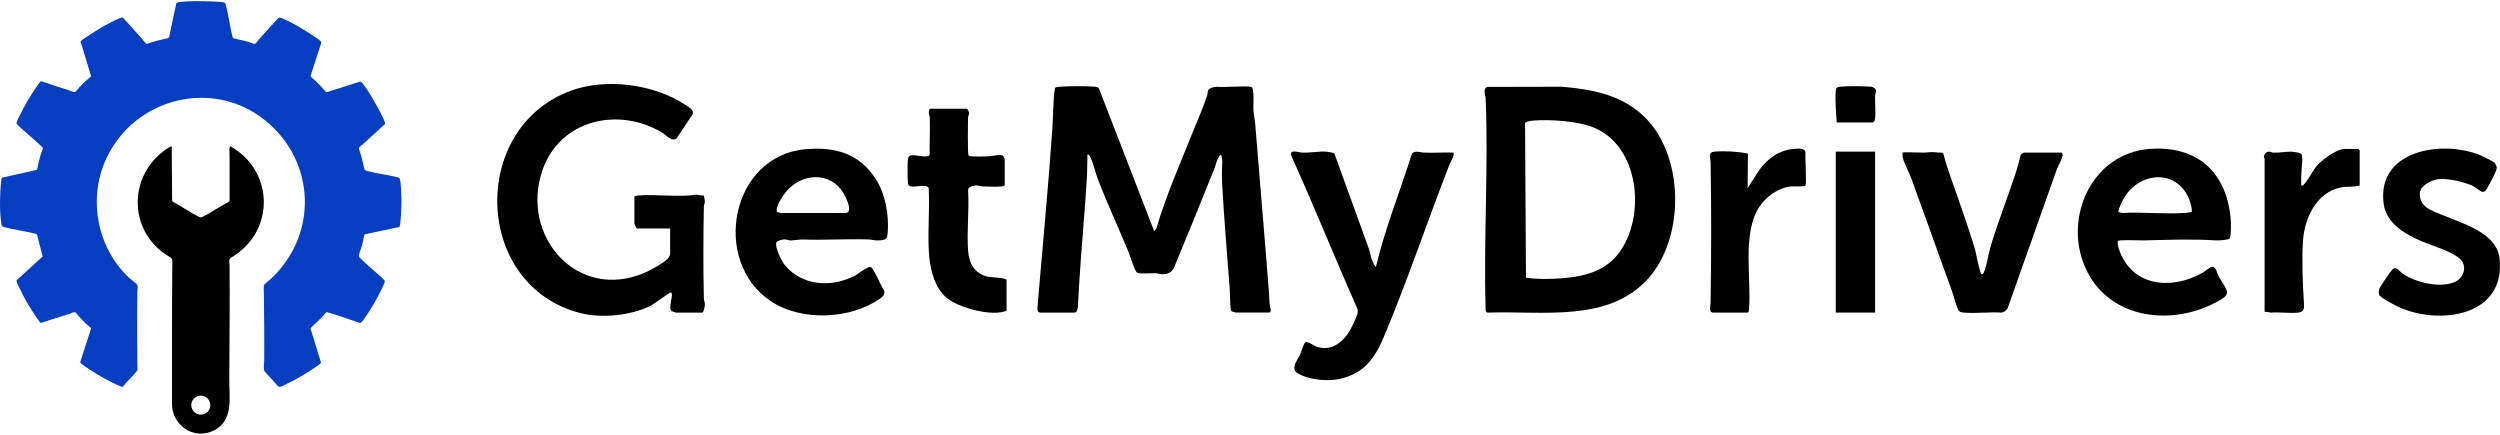
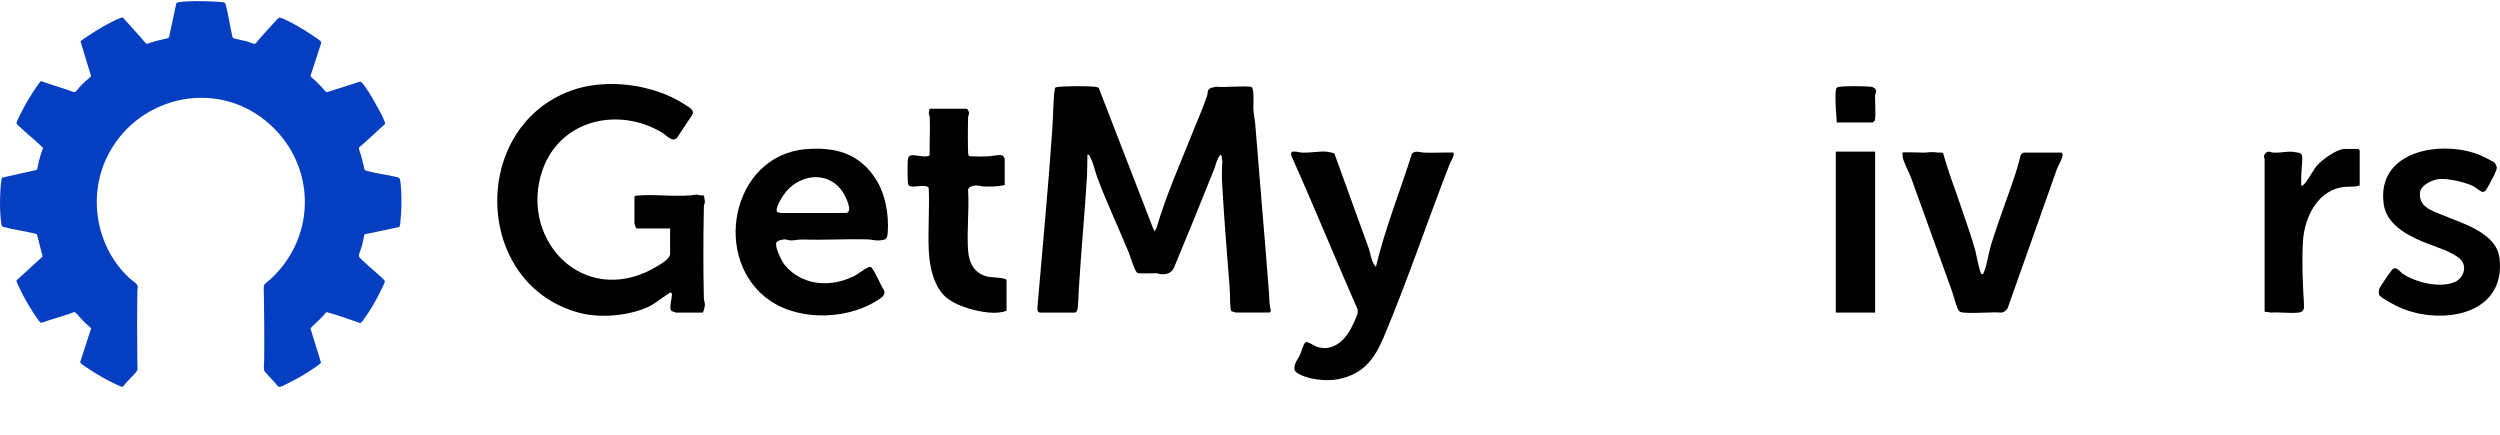
<svg xmlns="http://www.w3.org/2000/svg" width="161" height="28" viewBox="0 0 161 28" fill="none">
  <path d="M2.385 15.107C2.323 15.057 2.251 15.046 2.177 15.028C1.551 14.875 0.872 14.789 0.255 14.622C0.096 14.58 0.102 14.528 0.08 14.371C-0.033 13.575 -0.02 12.47 0.078 11.67C0.088 11.593 0.097 11.512 0.129 11.442L2.366 10.941C2.415 10.901 2.472 10.51 2.496 10.416C2.567 10.13 2.651 9.841 2.764 9.568C2.773 9.511 2.684 9.439 2.644 9.4C2.167 8.938 1.634 8.528 1.16 8.065C1.068 7.976 1.038 7.96 1.087 7.828C1.131 7.707 1.223 7.54 1.283 7.417C1.6 6.761 1.986 6.105 2.409 5.512C2.45 5.454 2.597 5.233 2.647 5.225C3.216 5.429 3.794 5.605 4.369 5.791C4.478 5.827 4.708 5.939 4.808 5.928C4.897 5.919 5.044 5.694 5.11 5.623C5.243 5.483 5.396 5.328 5.537 5.198C5.597 5.142 5.855 4.957 5.865 4.902L5.188 2.671C5.201 2.645 5.222 2.629 5.243 2.611C5.357 2.513 5.558 2.391 5.689 2.303C6.278 1.905 7.02 1.464 7.674 1.189C7.745 1.159 7.851 1.1 7.923 1.142C8.281 1.543 8.645 1.939 9.005 2.339C9.078 2.42 9.382 2.81 9.45 2.828C9.903 2.668 10.369 2.554 10.838 2.452L10.893 2.375L11.351 0.228C11.363 0.164 11.442 0.155 11.498 0.145C12.085 0.044 13.034 0.072 13.644 0.094C13.867 0.101 14.146 0.116 14.365 0.143C14.492 0.159 14.512 0.216 14.542 0.327C14.721 0.979 14.806 1.698 14.968 2.359C14.993 2.437 15.015 2.457 15.094 2.479C15.382 2.559 15.683 2.603 15.98 2.691C16.063 2.716 16.356 2.838 16.41 2.828C16.471 2.817 16.654 2.564 16.709 2.503C17.073 2.101 17.435 1.683 17.807 1.29C17.944 1.147 17.954 1.091 18.155 1.173C18.773 1.425 19.533 1.88 20.09 2.253C20.241 2.355 20.481 2.503 20.611 2.618C20.664 2.665 20.701 2.709 20.681 2.785L19.999 4.883C20.014 4.974 20.197 5.09 20.267 5.157C20.408 5.292 20.55 5.433 20.685 5.575C20.749 5.641 20.973 5.93 21.041 5.941L23.172 5.259C23.237 5.238 23.278 5.296 23.316 5.337C23.61 5.653 24.01 6.36 24.228 6.752C24.392 7.046 24.664 7.527 24.77 7.832C24.841 8.036 24.75 8.022 24.635 8.131C24.205 8.537 23.76 8.927 23.324 9.327C23.271 9.376 23.13 9.461 23.114 9.528C23.099 9.589 23.241 9.96 23.267 10.056C23.344 10.335 23.398 10.62 23.471 10.901C23.492 10.959 23.546 10.983 23.602 10.999C24.223 11.175 24.938 11.251 25.571 11.407C25.683 11.435 25.734 11.458 25.762 11.576C25.801 11.737 25.821 12.081 25.833 12.259C25.875 12.929 25.851 13.655 25.783 14.324C25.773 14.419 25.774 14.573 25.69 14.625L23.497 15.087C23.463 15.111 23.444 15.223 23.433 15.269C23.391 15.448 23.363 15.629 23.316 15.807C23.269 15.982 23.133 16.289 23.115 16.442C23.101 16.563 23.218 16.646 23.299 16.725C23.659 17.076 24.053 17.391 24.422 17.732C24.497 17.8 24.693 17.968 24.742 18.035C24.757 18.055 24.774 18.069 24.779 18.096C24.799 18.184 24.661 18.438 24.616 18.532C24.288 19.233 23.832 20.026 23.37 20.645C23.194 20.88 23.187 20.797 22.955 20.721C22.366 20.528 21.731 20.29 21.14 20.128C21.084 20.113 21.035 20.084 20.987 20.132C20.737 20.444 20.439 20.708 20.151 20.984C20.116 21.017 20.002 21.121 19.996 21.157L20.676 23.359C20.544 23.497 20.378 23.599 20.221 23.708C19.693 24.071 19.12 24.406 18.543 24.685C18.445 24.732 18.115 24.906 18.035 24.915C17.892 24.932 17.827 24.779 17.742 24.687C17.508 24.434 17.277 24.179 17.045 23.925C16.947 23.78 17.011 23.428 17.013 23.254C17.029 21.846 17.012 20.433 16.995 19.027C16.993 18.852 16.972 18.547 16.997 18.388C17.012 18.29 17.317 18.076 17.406 17.994C20.505 15.149 20.349 10.38 17.069 7.746C13.673 5.019 8.67 6.317 6.851 10.197C5.639 12.783 6.248 16.002 8.357 17.929C8.48 18.042 8.739 18.209 8.825 18.329C8.906 18.444 8.85 18.59 8.848 18.714C8.821 20.323 8.827 21.972 8.848 23.582C8.85 23.764 8.898 23.793 8.766 23.958C8.58 24.191 8.324 24.43 8.119 24.654C8.054 24.725 7.94 24.918 7.84 24.917C7.067 24.585 6.315 24.173 5.621 23.694C5.535 23.635 5.241 23.446 5.196 23.382C5.182 23.363 5.172 23.339 5.165 23.317L5.866 21.157C5.857 21.093 5.613 20.918 5.554 20.861C5.312 20.633 5.093 20.381 4.873 20.132C4.759 20.053 4.555 20.183 4.426 20.226C3.984 20.371 3.536 20.504 3.091 20.645C2.991 20.676 2.716 20.797 2.631 20.784C2.575 20.776 2.424 20.55 2.383 20.491C1.969 19.898 1.568 19.22 1.261 18.565C1.215 18.468 1.048 18.144 1.062 18.06L2.747 16.516L2.385 15.107L2.385 15.107Z" fill="#053EC1" />
-   <path d="M11.06 9.434L11.085 12.923L11.152 13.004C11.706 13.29 12.258 13.696 12.815 13.963C12.926 14.016 12.939 14.014 13.046 13.963C13.593 13.701 14.124 13.303 14.673 13.034C14.734 12.994 14.789 12.967 14.784 12.882V9.964C14.784 9.816 14.763 9.663 14.785 9.508C14.788 9.485 14.803 9.422 14.825 9.417C15.674 9.882 16.368 10.629 16.713 11.542C17.071 12.489 17.082 13.433 16.75 14.389C16.414 15.358 15.698 16.128 14.816 16.634C14.726 16.771 14.782 16.945 14.784 17.091C14.808 19.538 14.774 22.007 14.766 24.449C14.762 25.592 15.042 27.062 13.811 27.704C12.461 28.409 10.993 27.345 11.077 25.875C11.078 22.976 11.07 20.068 11.095 17.175C11.096 17.071 11.111 16.737 11.076 16.668C11.043 16.606 10.671 16.391 10.581 16.327C8.25 14.661 8.329 11.291 10.646 9.648C10.705 9.607 11.006 9.389 11.06 9.434L11.06 9.434ZM13.544 26.089C13.544 25.751 13.27 25.477 12.931 25.477C12.593 25.477 12.319 25.751 12.319 26.089C12.319 26.427 12.593 26.701 12.931 26.701C13.27 26.701 13.544 26.427 13.544 26.089Z" fill="black" />
  <path d="M66.971 20.131C66.768 20.098 66.807 19.86 66.822 19.687C67.136 15.921 67.505 12.156 67.764 8.382C67.816 7.62 67.826 6.847 67.882 6.086C67.886 6.025 67.936 5.67 67.948 5.652C67.972 5.616 68.197 5.589 68.264 5.585C68.882 5.546 69.899 5.53 70.506 5.585C70.596 5.593 70.68 5.613 70.757 5.658L74.331 14.889L74.466 14.73C75.084 12.603 75.987 10.583 76.805 8.53C77.119 7.742 77.492 6.926 77.749 6.119C77.78 6.021 77.761 5.912 77.805 5.821C77.89 5.646 78.158 5.618 78.334 5.585C78.68 5.651 80.435 5.491 80.606 5.612C80.791 5.743 80.704 6.76 80.718 7.03C80.734 7.337 80.816 7.717 80.84 8.028C81.124 11.639 81.449 15.252 81.723 18.862C81.751 19.235 81.731 19.614 81.843 19.982C81.853 20.032 81.775 20.129 81.751 20.129H79.572C79.374 20.03 79.282 20.133 79.251 19.862C79.203 19.46 79.222 18.976 79.191 18.567C79.025 16.373 78.837 14.177 78.715 11.978C78.68 11.367 78.686 10.986 78.718 10.38C78.719 10.344 78.672 10.017 78.659 10.002C78.566 9.896 78.415 10.251 78.395 10.297C78.317 10.468 78.283 10.666 78.219 10.827C77.367 12.969 76.492 15.098 75.61 17.227C75.454 17.57 75.166 17.677 74.8 17.659C74.669 17.653 74.562 17.6 74.451 17.596C74.195 17.586 73.398 17.65 73.241 17.569C73.084 17.488 72.782 16.485 72.683 16.243C72.032 14.659 71.283 13.075 70.68 11.474C70.528 11.07 70.452 10.63 70.268 10.238C70.219 10.134 70.172 9.951 70.033 9.943L70.006 11.27C69.862 13.724 69.622 16.174 69.476 18.63C69.454 18.994 69.448 19.384 69.417 19.749C69.406 19.875 69.358 20.13 69.209 20.13H66.972L66.971 20.131Z" fill="black" />
-   <path d="M95.773 5.596L100.593 5.585C102.496 5.755 104.284 6.068 105.746 7.38C108.477 9.835 108.559 15.229 106.157 17.922C103.593 20.794 99.335 20.01 95.879 20.132C95.693 20.146 95.654 20.033 95.674 19.866C95.537 15.403 95.861 10.828 95.678 6.378C95.668 6.116 95.474 5.756 95.773 5.595V5.596ZM98.272 17.887C98.84 17.964 99.429 17.977 100.005 17.954C101.625 17.887 103.276 17.644 104.296 16.24C105.999 13.896 105.581 9.445 102.664 8.225C101.643 7.798 99.866 7.68 98.765 7.763C98.641 7.773 98.24 7.827 98.213 7.919L98.272 17.887V17.887Z" fill="black" />
  <path d="M43.154 14.714H41.004C40.964 14.714 40.857 14.423 40.857 14.39V12.682C40.857 12.616 41 12.596 41.061 12.592C42.3 12.489 43.652 12.723 44.89 12.531C44.972 12.588 45.316 12.579 45.33 12.596C45.343 12.61 45.395 12.937 45.395 12.977C45.395 13.085 45.331 13.194 45.329 13.328C45.29 15.257 45.284 17.293 45.329 19.221C45.333 19.369 45.401 19.492 45.395 19.63C45.391 19.723 45.31 20.131 45.244 20.131H43.536C43.522 20.131 43.301 20.057 43.272 20.042C42.97 19.89 43.46 18.834 43.183 18.836C43.106 18.837 42.131 19.574 41.912 19.684C40.637 20.328 38.754 20.512 37.381 20.163C30.511 18.415 30.198 8.286 36.734 5.851C39.024 4.998 42.144 5.417 44.173 6.775C44.389 6.92 44.749 7.104 44.58 7.397L43.593 8.883C43.291 9.185 42.929 8.714 42.642 8.542C39.809 6.841 36.035 7.719 34.924 10.99C33.489 15.214 37.184 19.445 41.545 17.552C41.906 17.395 42.711 16.954 42.979 16.689C43.033 16.636 43.154 16.444 43.154 16.392V14.714V14.714Z" fill="black" />
-   <path d="M143.595 15.351C143.508 15.462 142.852 15.491 142.69 15.481C141.153 15.384 139.626 15.442 138.102 15.482C137.833 15.489 136.533 15.433 136.418 15.506C136.325 15.567 136.415 15.911 136.448 16.012C137.236 18.432 139.783 18.715 141.798 17.588C142.258 17.332 142.577 16.806 142.813 17.653C142.95 17.98 143.3 18.399 143.401 18.715C143.502 19.031 143.156 19.217 142.917 19.355C139.937 21.071 135.748 20.598 134.272 17.187C132.874 13.958 134.757 9.854 138.45 9.589C141.563 9.366 143.442 11.148 143.665 14.211C143.679 14.41 143.687 15.234 143.594 15.351H143.595ZM141.131 13.653C141.221 13.578 141.041 12.968 140.985 12.83C140.167 10.844 137.781 11.069 136.785 12.752C136.689 12.916 136.425 13.459 136.42 13.62C136.418 13.672 136.627 13.708 136.684 13.715C137.996 13.644 139.391 13.801 140.693 13.715C140.755 13.711 141.114 13.667 141.131 13.653Z" fill="black" />
  <path d="M88.609 17.186C89.203 14.697 90.162 12.319 90.934 9.884C91.193 9.672 91.449 9.818 91.699 9.828C92.336 9.853 92.979 9.806 93.615 9.826C93.645 10.116 93.445 10.344 93.349 10.591C91.916 14.269 90.641 18.086 89.109 21.719C88.517 23.123 87.801 24.087 86.21 24.414C85.437 24.573 84.196 24.454 83.525 24.008C83.149 23.757 83.501 23.229 83.675 22.939C83.783 22.761 83.938 22.122 84.076 22.041C84.203 21.966 84.621 22.265 84.796 22.326C85.764 22.664 86.548 21.996 86.986 21.186C87.095 20.983 87.404 20.351 87.429 20.157C87.439 20.08 87.439 20.003 87.431 19.926C85.998 16.672 84.662 13.377 83.207 10.136C82.947 9.555 83.561 9.814 83.868 9.828C84.369 9.85 84.962 9.733 85.403 9.765C85.555 9.776 85.801 9.829 85.933 9.883L88.125 15.934C88.271 16.334 88.308 16.886 88.61 17.186L88.609 17.186Z" fill="black" />
  <path d="M51.912 9.606C53.796 9.451 55.334 9.882 56.391 11.516C57.023 12.492 57.255 13.827 57.169 14.981C57.137 15.415 57.033 15.454 56.61 15.482C56.34 15.499 56.139 15.425 55.904 15.418C54.515 15.375 53.081 15.473 51.717 15.424C51.416 15.412 51.158 15.495 50.893 15.482C50.761 15.475 50.647 15.416 50.542 15.416C50.406 15.416 50.033 15.491 49.991 15.635C49.905 15.932 50.334 16.819 50.541 17.07C51.602 18.355 53.391 18.532 54.852 17.845C55.136 17.788 55.843 17.129 56.068 17.191C56.243 17.239 56.733 18.402 56.884 18.617C57.047 18.872 56.919 19.055 56.694 19.215C54.767 20.579 51.605 20.714 49.633 19.391C45.78 16.806 47.063 10.003 51.912 9.605V9.606ZM50.048 13.649C50.06 13.667 50.255 13.711 50.306 13.716L54.49 13.715C54.955 13.648 54.464 12.683 54.331 12.458C53.482 11.025 51.658 11.136 50.631 12.33C50.452 12.538 49.875 13.406 50.048 13.65V13.649Z" fill="black" />
  <path d="M132.74 9.827C133.047 9.908 132.483 10.75 132.445 10.945L129.288 19.859C129.199 19.986 129.073 20.106 128.911 20.13C128.126 20.086 127.273 20.193 126.497 20.134C126.281 20.117 126.182 20.106 126.086 19.896C125.926 19.547 125.827 19.077 125.691 18.702C124.819 16.311 123.973 13.91 123.1 11.519C122.962 11.14 122.609 10.473 122.536 10.14C122.522 10.08 122.512 9.84 122.525 9.827C122.574 9.779 123.703 9.836 123.91 9.829C124.273 9.817 124.378 9.759 124.795 9.824C124.907 9.841 125.079 9.787 125.147 9.884C125.446 11.028 125.894 12.123 126.264 13.242C126.573 14.174 126.948 15.191 127.207 16.126C127.259 16.315 127.51 17.659 127.618 17.658C127.727 17.658 127.736 17.595 127.769 17.515C127.97 17.029 128.055 16.326 128.22 15.786C128.697 14.223 129.302 12.691 129.812 11.137C129.935 10.76 130.035 10.37 130.131 9.984C130.145 9.931 130.303 9.827 130.327 9.827H132.741H132.74Z" fill="black" />
  <path d="M160.665 10.49C160.688 10.514 160.78 10.715 160.789 10.752C160.82 10.89 160.657 11.208 160.587 11.354C160.529 11.475 160.099 12.274 160.053 12.303C160.002 12.336 159.898 12.37 159.837 12.352C159.721 12.319 159.393 12.037 159.223 11.961C158.676 11.714 157.648 11.474 157.056 11.533C156.641 11.574 155.899 11.924 155.849 12.386C155.748 13.33 156.6 13.559 157.323 13.861C158.571 14.381 160.783 14.991 160.97 16.632C161.393 20.336 157.172 20.971 154.515 19.79C154.285 19.688 153.267 19.161 153.211 18.974C153.18 18.868 153.193 18.703 153.228 18.597C153.271 18.468 153.941 17.488 154.058 17.366C154.315 17.098 154.543 17.498 154.735 17.627C155.582 18.195 157.128 18.575 158.089 18.16C158.642 17.921 158.908 17.188 158.468 16.719C157.998 16.218 156.685 15.844 156.028 15.568C154.953 15.117 153.688 14.421 153.51 13.14C153.031 9.696 157.209 8.994 159.678 9.975C159.838 10.038 160.582 10.399 160.665 10.489V10.49Z" fill="black" />
-   <path d="M64.822 20.013C64.46 20.148 64.063 20.162 63.677 20.127C62.773 20.045 61.343 19.654 60.728 18.954C60.081 18.22 59.862 17.107 59.815 16.158C59.747 14.825 59.873 13.439 59.81 12.1C59.588 11.77 58.653 12.214 58.49 11.889C58.438 11.784 58.439 10.528 58.46 10.326C58.492 10.004 58.609 9.985 58.906 10.001C59.102 10.012 59.807 10.18 59.868 9.968C59.858 9.166 59.904 8.359 59.877 7.558C59.873 7.455 59.812 7.363 59.812 7.266C59.812 7.226 59.862 7.001 59.875 7.001H62.26C62.303 7.001 62.405 7.204 62.408 7.268C62.414 7.364 62.35 7.456 62.346 7.558C62.334 7.859 62.306 9.905 62.374 10.007C62.416 10.069 62.487 10.06 62.551 10.065C62.885 10.091 63.334 10.078 63.675 10.065C63.887 10.058 64.423 9.918 64.588 10.031C64.609 10.045 64.703 10.199 64.703 10.21V11.917C64.703 11.983 64.56 12.003 64.5 12.008C64.154 12.037 63.672 12.021 63.318 12.007C63.164 12.001 63.043 11.931 62.847 11.945C62.652 11.958 62.328 12.021 62.346 12.268C62.426 13.533 62.249 14.906 62.347 16.158C62.412 16.992 62.773 17.627 63.627 17.822C63.819 17.866 64.822 17.879 64.822 18.041V20.013V20.013Z" fill="black" />
-   <path d="M110.307 20.131C110.018 20.084 110.16 19.698 110.162 19.515C110.208 16.521 110.216 13.434 110.162 10.442C110.157 10.141 109.961 9.803 110.423 9.765C111.097 9.71 111.909 9.757 112.569 9.89L112.544 12.122C113.003 11.445 113.308 10.769 113.957 10.238C114.41 9.868 114.957 9.625 115.545 9.588C115.803 9.571 116.222 9.509 116.272 9.808C116.244 10.09 116.348 11.842 116.278 11.941C116.202 12.048 115.498 11.987 115.316 12.008C114.504 12.102 113.724 12.663 113.289 13.338C112.181 15.058 112.8 17.931 112.635 19.927C112.63 19.987 112.611 20.13 112.545 20.13H110.307L110.307 20.131Z" fill="black" />
+   <path d="M64.822 20.013C64.46 20.148 64.063 20.162 63.677 20.127C62.773 20.045 61.343 19.654 60.728 18.954C60.081 18.22 59.862 17.107 59.815 16.158C59.747 14.825 59.873 13.439 59.81 12.1C59.588 11.77 58.653 12.214 58.49 11.889C58.438 11.784 58.439 10.528 58.46 10.326C58.492 10.004 58.609 9.985 58.906 10.001C59.102 10.012 59.807 10.18 59.868 9.968C59.858 9.166 59.904 8.359 59.877 7.558C59.873 7.455 59.812 7.363 59.812 7.266C59.812 7.226 59.862 7.001 59.875 7.001H62.26C62.303 7.001 62.405 7.204 62.408 7.268C62.414 7.364 62.35 7.456 62.346 7.558C62.334 7.859 62.306 9.905 62.374 10.007C62.416 10.069 62.487 10.06 62.551 10.065C62.885 10.091 63.334 10.078 63.675 10.065C63.887 10.058 64.423 9.918 64.588 10.031C64.609 10.045 64.703 10.199 64.703 10.21V11.917C64.154 12.037 63.672 12.021 63.318 12.007C63.164 12.001 63.043 11.931 62.847 11.945C62.652 11.958 62.328 12.021 62.346 12.268C62.426 13.533 62.249 14.906 62.347 16.158C62.412 16.992 62.773 17.627 63.627 17.822C63.819 17.866 64.822 17.879 64.822 18.041V20.013V20.013Z" fill="black" />
  <path d="M151.965 11.947C151.954 11.956 151.737 11.998 151.696 12.002C151.369 12.039 151.058 12.004 150.712 12.078C149.176 12.403 148.407 14.066 148.313 15.508C148.23 16.768 148.295 18.308 148.376 19.569C148.397 19.903 148.364 20.095 147.993 20.134C147.438 20.192 146.789 20.085 146.222 20.134C146.158 20.088 145.841 20.093 145.841 20.073V10.21C145.841 10.201 145.793 10.168 145.794 10.105C145.798 9.94 145.938 9.778 146.109 9.767C146.205 9.761 146.296 9.826 146.399 9.83C146.811 9.847 147.176 9.765 147.58 9.767C148.184 9.867 148.305 9.762 148.257 10.448C148.224 10.915 148.187 11.318 148.197 11.801C148.198 11.851 148.169 12.006 148.284 11.948C148.509 11.834 148.967 10.953 149.197 10.682C149.525 10.295 150.485 9.592 150.993 9.592H151.876C151.882 9.592 151.964 9.674 151.964 9.681V11.948L151.965 11.947Z" fill="black" />
  <path d="M120.759 9.764H118.224V20.13H120.759V9.764Z" fill="black" />
  <path d="M118.286 7.884C118.245 7.235 118.17 6.499 118.224 5.85C118.24 5.661 118.309 5.604 118.489 5.585C118.971 5.533 120.005 5.542 120.497 5.585C120.632 5.597 120.809 5.71 120.821 5.854C120.828 5.943 120.762 6.042 120.757 6.145C120.74 6.465 120.823 7.586 120.731 7.768C120.719 7.79 120.62 7.885 120.612 7.885H118.286L118.286 7.884Z" fill="black" />
</svg>